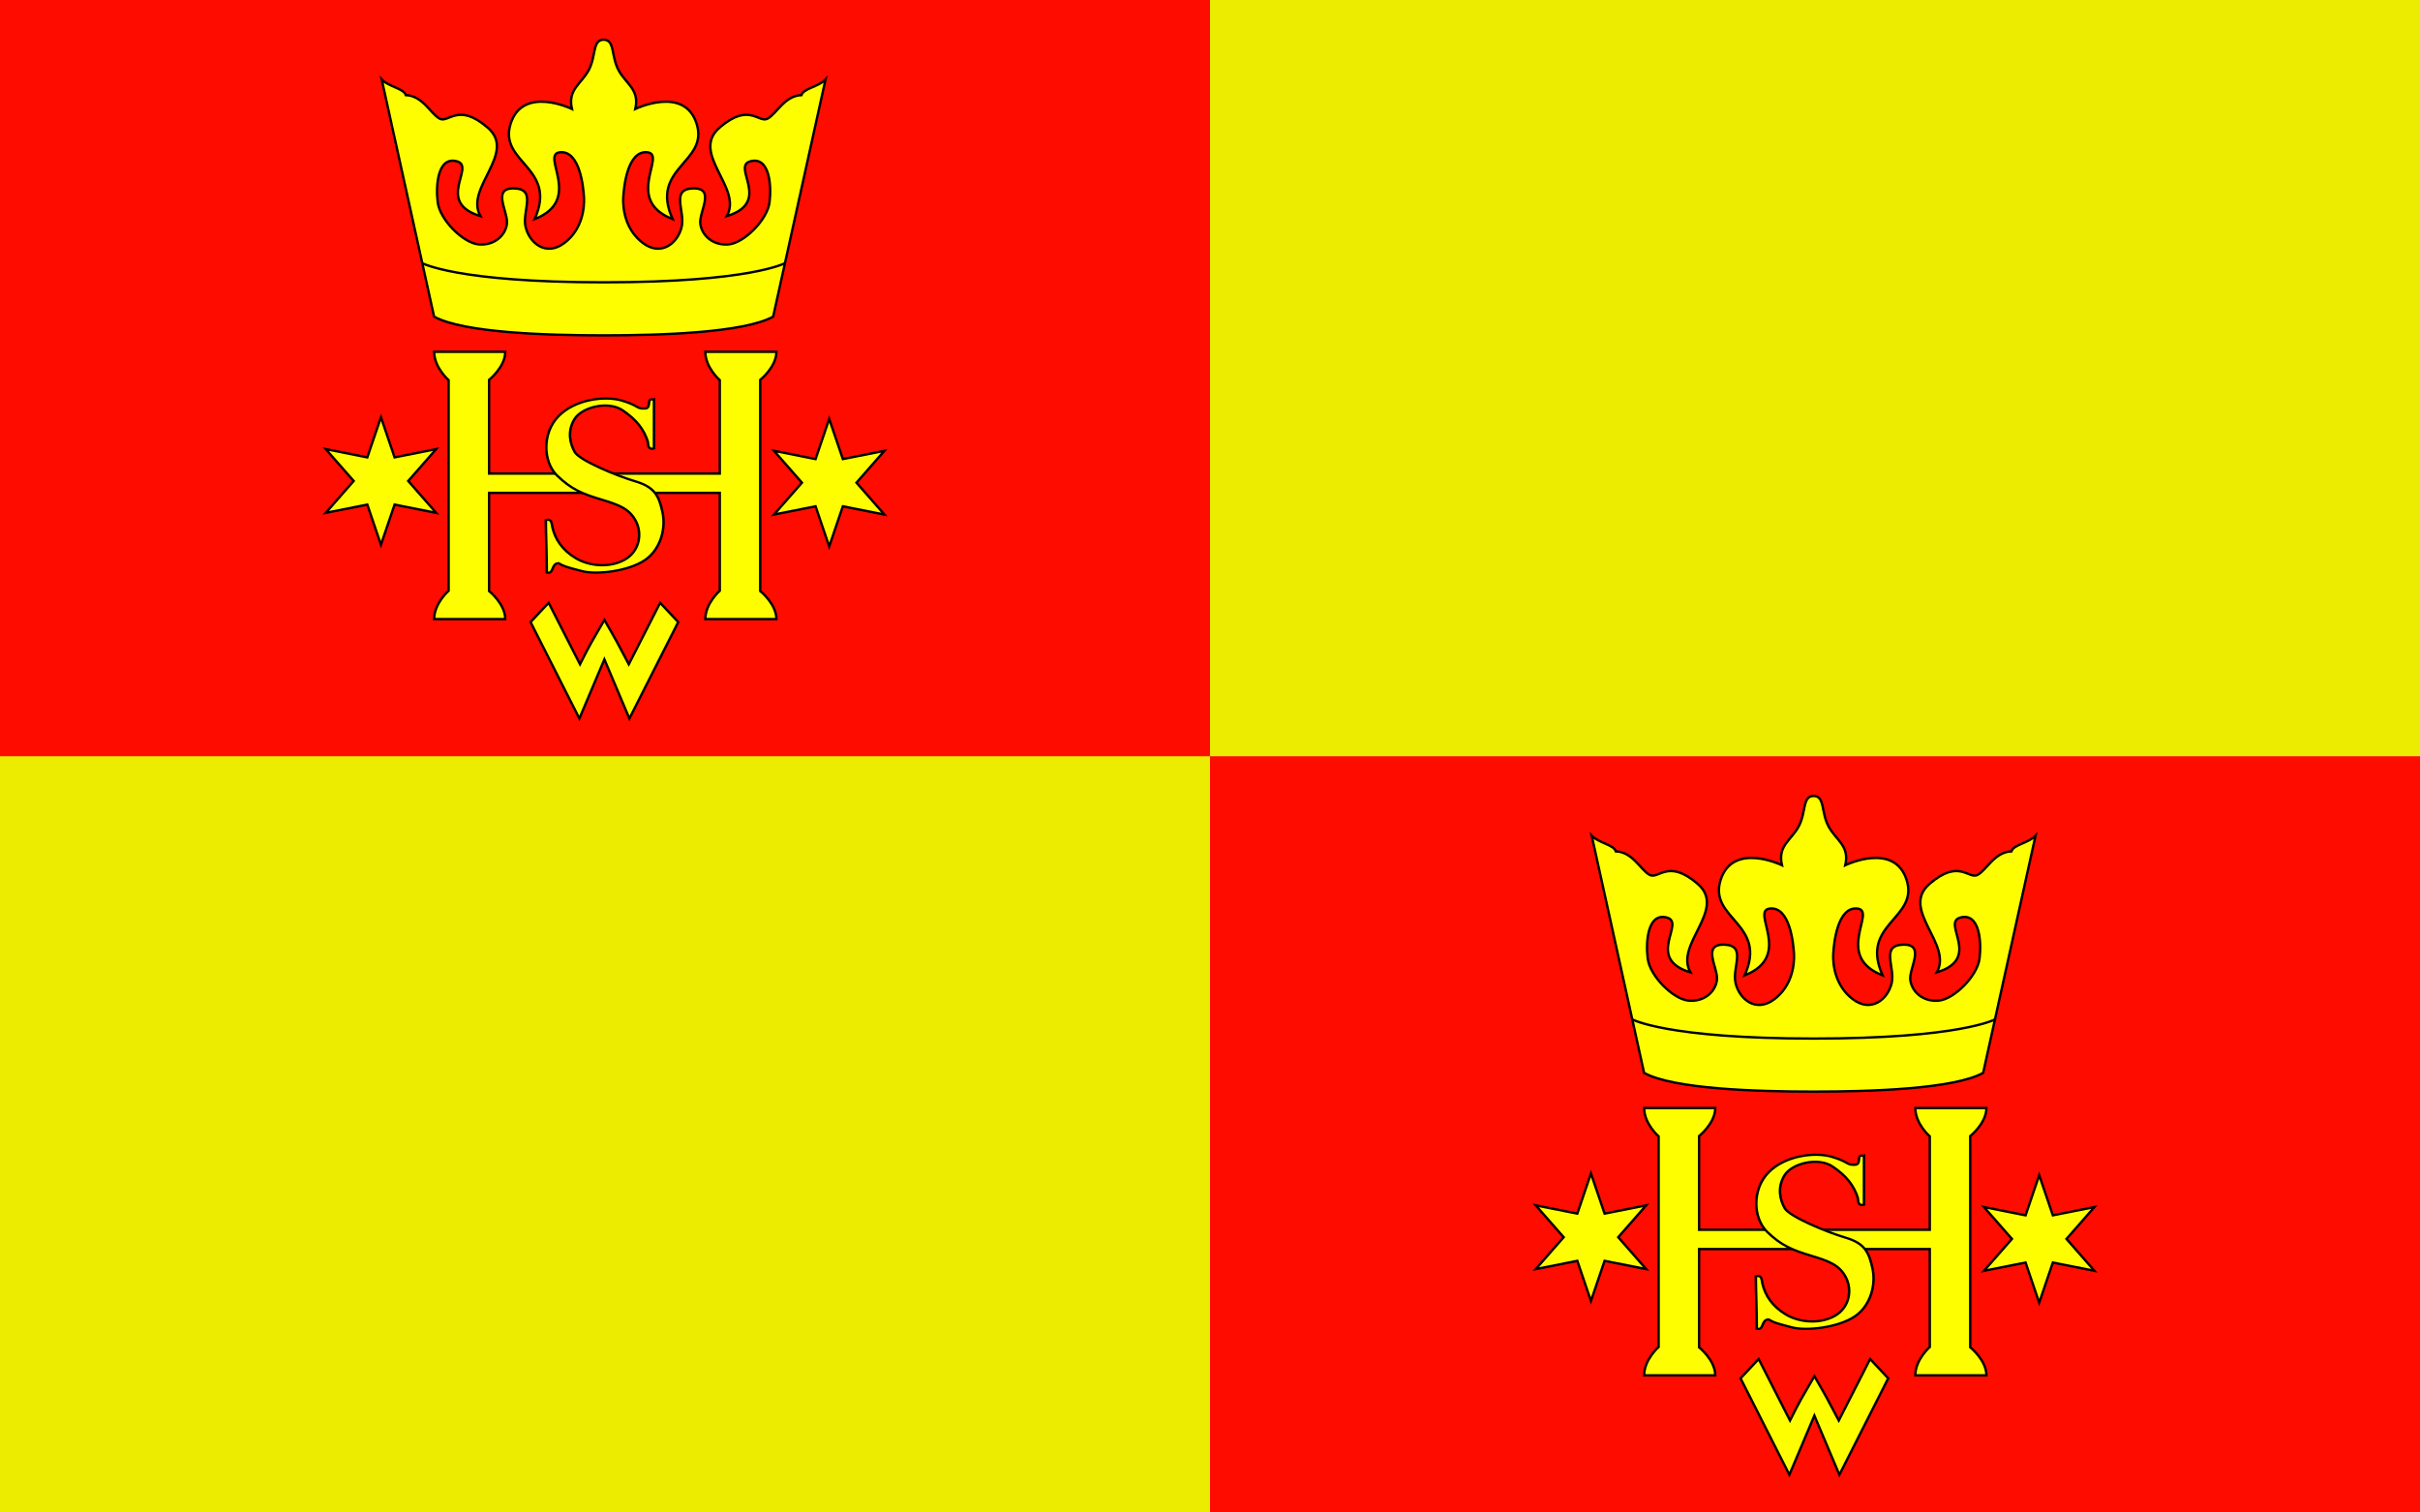
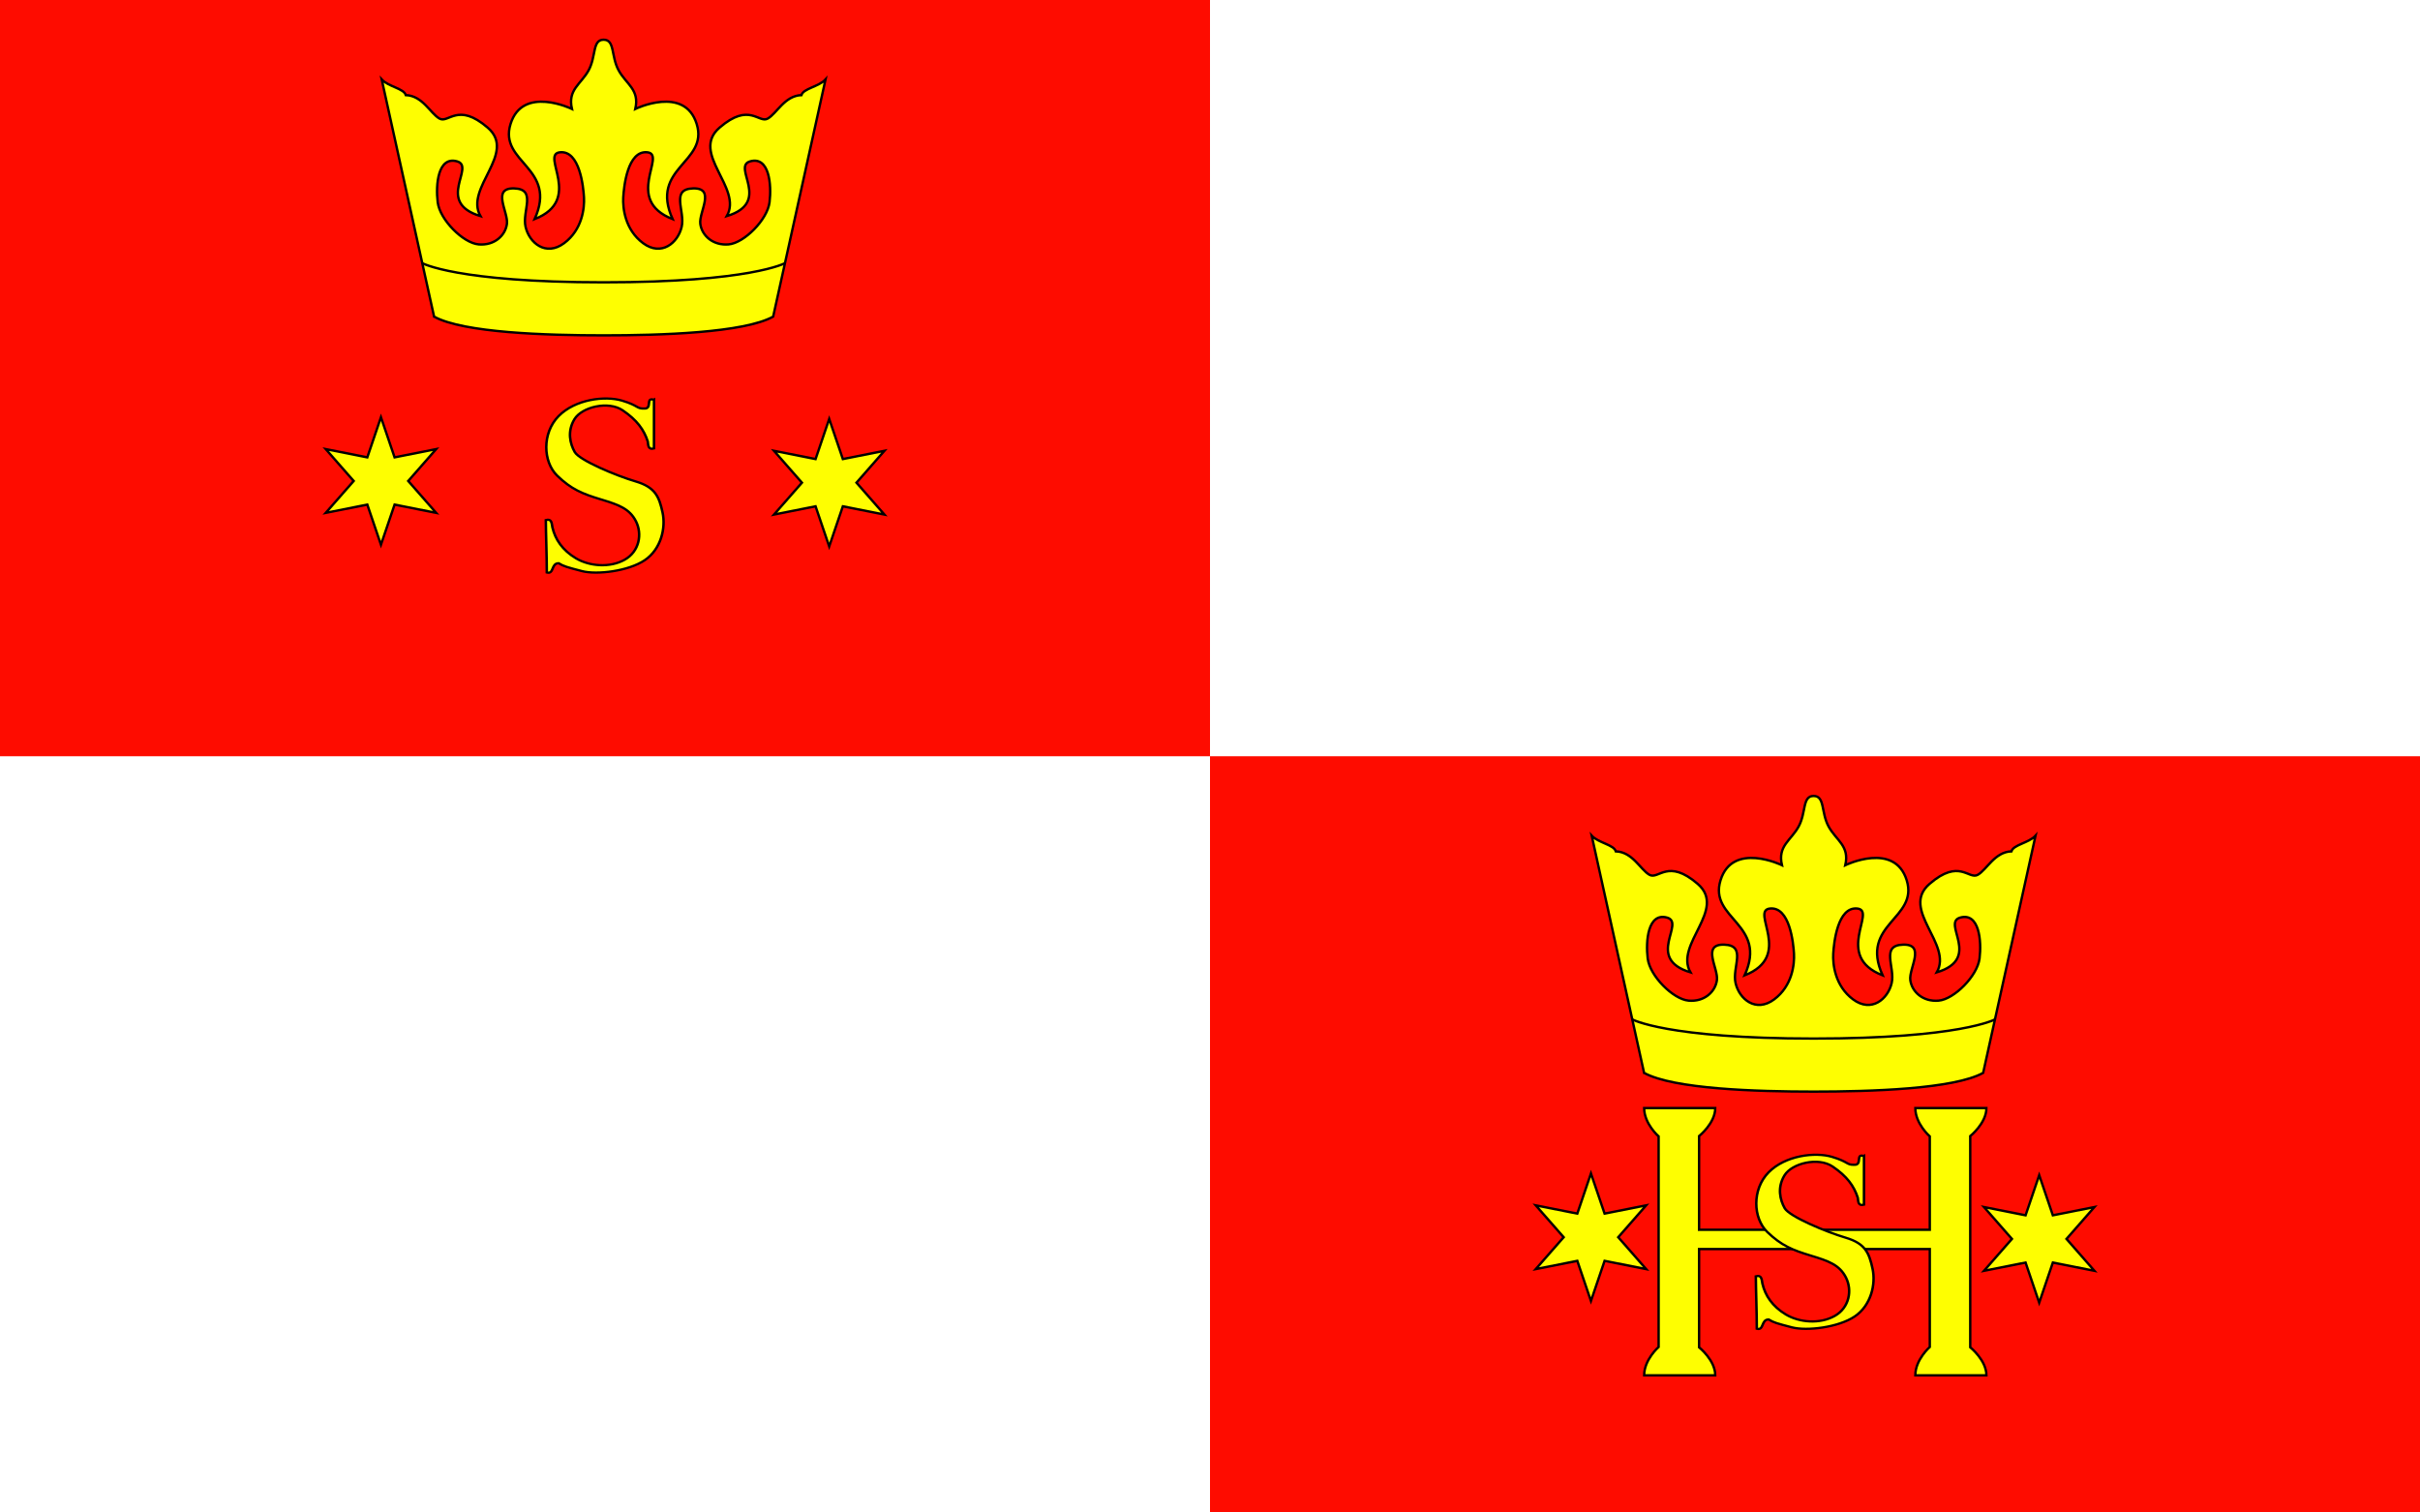
<svg xmlns="http://www.w3.org/2000/svg" xmlns:ns1="http://www.inkscape.org/namespaces/inkscape" xmlns:ns2="http://sodipodi.sourceforge.net/DTD/sodipodi-0.dtd" width="800" height="500" id="svg2" version="1.1" ns1:version="0.48.1 " ns2:docname="POL_gmina_Olsztyn_flag.svg">
  <defs id="defs4" />
  <ns2:namedview id="base" pagecolor="#ffffff" bordercolor="#666666" borderopacity="1.0" ns1:pageopacity="0.0" ns1:pageshadow="2" ns1:zoom="0.49497475" ns1:cx="466.15001" ns1:cy="202.79185" ns1:document-units="px" ns1:current-layer="layer1" showgrid="false" fit-margin-top="0" fit-margin-left="0" fit-margin-right="0" fit-margin-bottom="0" ns1:window-width="1366" ns1:window-height="706" ns1:window-x="-8" ns1:window-y="-8" ns1:window-maximized="1" />
  <g ns1:label="Layer 1" ns1:groupmode="layer" id="layer1" transform="translate(-827.211,-95.168)">
    <g transform="matrix(1.889,0,0,1.744,-526.786,-47.289)" style="font-size:100px;font-style:normal;font-weight:normal;line-height:125%;letter-spacing:0px;word-spacing:0px;fill:none;stroke:#000000;stroke-width:0.911;stroke-miterlimit:4;font-family:Times New Roman;-inkscape-font-specification:Times New Roman" id="flowRoot3080" />
-     <rect style="fill:#ecec01;fill-opacity:1;stroke:none" id="rect4023" width="800" height="500" x="827.211" y="95.168" />
    <rect style="fill:#fe0c00;fill-opacity:1;stroke:none" id="rect4023-9" width="400" height="250" x="827.211" y="95.168" />
    <rect style="fill:#fe0c00;fill-opacity:1;stroke:none" id="rect4023-9-7" width="400" height="250" x="1227.211" y="345.168" />
    <g id="g4061" transform="matrix(0.477,0,0,0.477,1000.937,-154.039)">
      <path transform="matrix(0.413,0,0,0.413,-93.114,608.782)" d="M 75.505,651.567 5.737,637.706 -17.143,705.057 l -22.88,-67.351 -69.768,13.861 46.888,-53.49 -46.888,-53.49 69.768,13.861 22.88,-67.351 22.88,67.351 69.768,-13.861 -46.888,53.49 z" ns1:randomized="0" ns1:rounded="0" ns1:flatsided="false" ns2:arg2="1.0471976" ns2:arg1="0.52359878" ns2:r2="45.760185" ns2:r1="106.98083" ns2:cy="598.07648" ns2:cx="-17.142857" ns2:sides="6" id="path3060" style="fill:#fefe01;fill-opacity:1;stroke:#000000;stroke-width:4;stroke-miterlimit:4;stroke-opacity:1;stroke-dasharray:none" ns2:type="star" />
      <path transform="matrix(0.413,0,0,0.413,217.546,609.964)" d="M 75.505,651.567 5.737,637.706 -17.143,705.057 l -22.88,-67.351 -69.768,13.861 46.888,-53.49 -46.888,-53.49 69.768,13.861 22.88,-67.351 22.88,67.351 69.768,-13.861 -46.888,53.49 z" ns1:randomized="0" ns1:rounded="0" ns1:flatsided="false" ns2:arg2="1.0471976" ns2:arg1="0.52359878" ns2:r2="45.760185" ns2:r1="106.98083" ns2:cy="598.07648" ns2:cx="-17.142857" ns2:sides="6" id="path3060-1" style="fill:#fefe01;fill-opacity:1;stroke:#000000;stroke-width:4;stroke-miterlimit:4;stroke-opacity:1;stroke-dasharray:none" ns2:type="star" />
-       <path ns1:connector-curvature="0" id="path3873" d="m -63.319,766.274 c 0,10.89 10.026,19.638 10.026,19.638 l 0,145.952 c 0,0 -10.026,8.747 -10.026,19.638 l 49.275,0 c 0,-10.474 -11.214,-19.431 -11.214,-19.431 l 0,-0.413 0,-67.647 159.893,0 0,67.854 c 0,0 -10.026,8.747 -10.026,19.638 l 49.275,0 c 0,-10.474 -11.214,-19.431 -11.214,-19.431 l 0,-0.413 0,-145.539 0,-0.413 c 0,0 11.214,-8.957 11.214,-19.431 l -49.275,0 c 0,10.89 10.026,19.638 10.026,19.638 l 0,64.727 -159.893,0 0,-64.52 0,-0.413 c 0,0 11.214,-8.957 11.214,-19.431 l -49.275,0 z" style="fill:#fefe01;fill-opacity:1;stroke:#000000;stroke-width:1.654;stroke-linecap:butt;stroke-linejoin:miter;stroke-miterlimit:4;stroke-opacity:1;stroke-dasharray:none" />
-       <path ns2:nodetypes="ccccccccccc" ns1:connector-curvature="0" id="path3915" d="M 37.75,982.818 16.033,940.223 3.501,953.581 37.324,1020.402 54.649,979.408 71.987,1020.402 105.824,953.581 93.292,940.223 71.574,982.818 C 63.545,967.57 63.605,967.586 54.662,952.096 45.649,967.708 45.479,967.515 37.75,982.818 z" style="fill:#fefe01;fill-opacity:1;stroke:#000000;stroke-width:1.654;stroke-linecap:butt;stroke-linejoin:miter;stroke-miterlimit:4;stroke-opacity:1;stroke-dasharray:none" />
      <g style="fill:#fefe01;fill-opacity:1;stroke-width:4;stroke-miterlimit:4;stroke-dasharray:none" transform="matrix(0.413,0,0,0.413,-112.013,578.878)" id="g3961">
        <path ns2:nodetypes="cccsscssssssssscscszscscssssssssscssccczc" ns1:connector-curvature="0" d="M 117.782,394.7 29.898,-3.3 c 11.112,12.122 37.376,15.152 40.406,26.264 28.284,1.01 41.344,30.864 56.569,39.396 15.224,8.532 30.753,-27.982 80.812,15.152 50.059,43.134 -39.396,101.015 -12.122,148.492 -76.772,-23.234 -7.357,-83.164 -39.396,-91.924 -32.039,-8.76 -35.909,39.427 -32.325,68.69 3.584,29.263 42.592,68.439 68.69,70.711 26.098,2.271 44.775,-14.586 47.477,-34.345 2.702,-19.759 -26.406,-60.68 12.122,-59.599 38.528,1.081 12.889,37.876 19.193,64.65 6.304,26.774 33.934,50.025 64.65,27.274 30.716,-22.75 34.309,-59.347 33.335,-76.772 -0.974,-17.425 -6.959,-79.338 -40.406,-75.761 -33.447,3.577 40.406,79.802 -42.426,112.127 39.396,-86.873 -60.662,-94.215 -40.406,-159.604 20.256,-65.389 103.036,-25.254 103.036,-25.254 -7.576,-32.83 15.405,-41.416 28.158,-65.155 12.753,-23.739 5.858,-51.013 24.991,-51.013 19.133,0 12.238,27.274 24.991,51.013 12.753,23.739 35.734,32.325 28.158,65.155 0,0 82.78,-40.136 103.036,25.254 20.256,65.389 -79.802,72.731 -40.406,159.604 -82.833,-32.325 -8.98,-108.55 -42.426,-112.127 -33.447,-3.577 -39.432,58.336 -40.406,75.761 -0.974,17.425 2.619,54.021 33.335,76.772 30.716,22.75 58.345,-0.5 64.65,-27.274 6.304,-26.774 -19.335,-63.569 19.193,-64.65 38.528,-1.081 9.419,39.84 12.122,59.599 2.702,19.759 21.379,36.617 47.477,34.345 26.098,-2.271 65.106,-41.447 68.69,-70.711 3.584,-29.263 -0.286,-77.45 -32.325,-68.69 -32.039,8.76 37.376,68.69 -39.396,91.924 27.274,-47.477 -62.181,-105.358 -12.122,-148.492 50.059,-43.134 65.588,-6.62 80.812,-15.152 15.224,-8.532 28.284,-38.386 56.569,-39.396 3.03,-11.112 29.294,-14.142 40.406,-26.264 l -87.883,398 c -49.286,27.143 -189.073,31.422 -284.474,31.422 -95.401,0 -235.188,-4.279 -284.474,-31.422 z" style="fill:#fefe01;fill-opacity:1;stroke:#000000;stroke-width:4;stroke-linecap:butt;stroke-linejoin:miter;stroke-miterlimit:4;stroke-opacity:1;stroke-dasharray:none" id="path3936-2" />
        <path ns2:nodetypes="czc" ns1:connector-curvature="0" d="m 706.933,304.797 c 0,0 -57.579,32.325 -304.677,32.325 -247.098,0 -304.677,-32.325 -304.677,-32.325" style="fill:#fefe01;fill-opacity:1;stroke:#000000;stroke-width:4;stroke-linecap:butt;stroke-linejoin:miter;stroke-miterlimit:4;stroke-opacity:1;stroke-dasharray:none" id="path3938-5" />
      </g>
      <g id="flowRoot3861" style="font-size:100px;font-style:normal;font-weight:normal;line-height:125%;letter-spacing:0px;word-spacing:0px;fill:#fefe01;fill-opacity:1;stroke:#000000;stroke-width:0.912;stroke-miterlimit:4;stroke-dasharray:none;font-family:Times New Roman;-inkscape-font-specification:Times New Roman" transform="matrix(1.901,0,0,1.731,-371.554,-2.946)">
        <path style="fill:#fefe01;fill-opacity:1;stroke-width:0.912;stroke-miterlimit:4;stroke-dasharray:none" ns2:nodetypes="ccczzzzzzzcccczzzzzzzccsc" ns1:connector-curvature="0" id="path3870" d="m 242.287,463.497 c 0,7.633 0,11.924 0,19.557 -2.078,0.621 -2.097,-1.088 -2.258,-2.755 -1.421,-4.794 -3.934,-8.604 -9.168,-12.511 -5.234,-3.907 -14.848,-1.335 -17.557,3.539 -2.71,4.874 -1.631,9.848 0.093,13.173 1.723,3.325 15.051,9.458 22.235,11.789 7.184,2.331 8.544,6.185 9.781,12.421 1.237,6.236 -0.564,14.695 -6.487,19.087 -5.923,4.392 -17.443,5.943 -22.916,4.371 -5.474,-1.572 -6.665,-1.927 -8.48,-3.146 -2.793,-0.012 -1.624,4.515 -4.311,3.714 0,-6.425 -0.349,-15.875 -0.362,-20.999 2.162,-0.664 2.122,1.284 2.404,2.947 1.015,4.758 3.622,9.118 8.563,12.359 4.941,3.241 12.37,3.902 17.764,0.584 5.395,-3.318 6.475,-10.341 4.118,-15.415 -2.357,-5.073 -6.257,-6.582 -12.855,-8.781 -6.598,-2.199 -10.695,-3.98 -15.863,-9.493 -5.169,-5.513 -5.571,-17.002 0.509,-23.799 6.08,-6.798 16.958,-8.251 23.169,-6.208 6.211,2.042 5.119,3.249 8.139,3.158 2.879,0.098 0.468,-4.356 3.151,-3.591 0.11,0 0.221,0 0.331,0 z" />
      </g>
    </g>
    <g id="g4061-0" transform="matrix(0.477,0,0,0.477,1400.937,95.961)">
      <path transform="matrix(0.413,0,0,0.413,-93.114,608.782)" d="M 75.505,651.567 5.737,637.706 -17.143,705.057 l -22.88,-67.351 -69.768,13.861 46.888,-53.49 -46.888,-53.49 69.768,13.861 22.88,-67.351 22.88,67.351 69.768,-13.861 -46.888,53.49 z" ns1:randomized="0" ns1:rounded="0" ns1:flatsided="false" ns2:arg2="1.0471976" ns2:arg1="0.52359878" ns2:r2="45.760185" ns2:r1="106.98083" ns2:cy="598.07648" ns2:cx="-17.142857" ns2:sides="6" id="path3060-3" style="fill:#fefe01;fill-opacity:1;stroke:#000000;stroke-width:4;stroke-miterlimit:4;stroke-opacity:1;stroke-dasharray:none" ns2:type="star" />
      <path transform="matrix(0.413,0,0,0.413,217.546,609.964)" d="M 75.505,651.567 5.737,637.706 -17.143,705.057 l -22.88,-67.351 -69.768,13.861 46.888,-53.49 -46.888,-53.49 69.768,13.861 22.88,-67.351 22.88,67.351 69.768,-13.861 -46.888,53.49 z" ns1:randomized="0" ns1:rounded="0" ns1:flatsided="false" ns2:arg2="1.0471976" ns2:arg1="0.52359878" ns2:r2="45.760185" ns2:r1="106.98083" ns2:cy="598.07648" ns2:cx="-17.142857" ns2:sides="6" id="path3060-1-3" style="fill:#fefe01;fill-opacity:1;stroke:#000000;stroke-width:4;stroke-miterlimit:4;stroke-opacity:1;stroke-dasharray:none" ns2:type="star" />
      <path ns1:connector-curvature="0" id="path3873-6" d="m -63.319,766.274 c 0,10.89 10.026,19.638 10.026,19.638 l 0,145.952 c 0,0 -10.026,8.747 -10.026,19.638 l 49.275,0 c 0,-10.474 -11.214,-19.431 -11.214,-19.431 l 0,-0.413 0,-67.647 159.893,0 0,67.854 c 0,0 -10.026,8.747 -10.026,19.638 l 49.275,0 c 0,-10.474 -11.214,-19.431 -11.214,-19.431 l 0,-0.413 0,-145.539 0,-0.413 c 0,0 11.214,-8.957 11.214,-19.431 l -49.275,0 c 0,10.89 10.026,19.638 10.026,19.638 l 0,64.727 -159.893,0 0,-64.52 0,-0.413 c 0,0 11.214,-8.957 11.214,-19.431 l -49.275,0 z" style="fill:#fefe01;fill-opacity:1;stroke:#000000;stroke-width:1.654;stroke-linecap:butt;stroke-linejoin:miter;stroke-miterlimit:4;stroke-opacity:1;stroke-dasharray:none" />
-       <path ns2:nodetypes="ccccccccccc" ns1:connector-curvature="0" id="path3915-6" d="M 37.75,982.818 16.033,940.223 3.501,953.581 37.324,1020.402 54.649,979.408 71.987,1020.402 105.824,953.581 93.292,940.223 71.574,982.818 C 63.545,967.57 63.605,967.586 54.662,952.096 45.649,967.708 45.479,967.515 37.75,982.818 z" style="fill:#fefe01;fill-opacity:1;stroke:#000000;stroke-width:1.654;stroke-linecap:butt;stroke-linejoin:miter;stroke-miterlimit:4;stroke-opacity:1;stroke-dasharray:none" />
      <g style="fill:#fefe01;fill-opacity:1;stroke-width:4;stroke-miterlimit:4;stroke-dasharray:none" transform="matrix(0.413,0,0,0.413,-112.013,578.878)" id="g3961-6">
        <path ns2:nodetypes="cccsscssssssssscscszscscssssssssscssccczc" ns1:connector-curvature="0" d="M 117.782,394.7 29.898,-3.3 c 11.112,12.122 37.376,15.152 40.406,26.264 28.284,1.01 41.344,30.864 56.569,39.396 15.224,8.532 30.753,-27.982 80.812,15.152 50.059,43.134 -39.396,101.015 -12.122,148.492 -76.772,-23.234 -7.357,-83.164 -39.396,-91.924 -32.039,-8.76 -35.909,39.427 -32.325,68.69 3.584,29.263 42.592,68.439 68.69,70.711 26.098,2.271 44.775,-14.586 47.477,-34.345 2.702,-19.759 -26.406,-60.68 12.122,-59.599 38.528,1.081 12.889,37.876 19.193,64.65 6.304,26.774 33.934,50.025 64.65,27.274 30.716,-22.75 34.309,-59.347 33.335,-76.772 -0.974,-17.425 -6.959,-79.338 -40.406,-75.761 -33.447,3.577 40.406,79.802 -42.426,112.127 39.396,-86.873 -60.662,-94.215 -40.406,-159.604 20.256,-65.389 103.036,-25.254 103.036,-25.254 -7.576,-32.83 15.405,-41.416 28.158,-65.155 12.753,-23.739 5.858,-51.013 24.991,-51.013 19.133,0 12.238,27.274 24.991,51.013 12.753,23.739 35.734,32.325 28.158,65.155 0,0 82.78,-40.136 103.036,25.254 20.256,65.389 -79.802,72.731 -40.406,159.604 -82.833,-32.325 -8.98,-108.55 -42.426,-112.127 -33.447,-3.577 -39.432,58.336 -40.406,75.761 -0.974,17.425 2.619,54.021 33.335,76.772 30.716,22.75 58.345,-0.5 64.65,-27.274 6.304,-26.774 -19.335,-63.569 19.193,-64.65 38.528,-1.081 9.419,39.84 12.122,59.599 2.702,19.759 21.379,36.617 47.477,34.345 26.098,-2.271 65.106,-41.447 68.69,-70.711 3.584,-29.263 -0.286,-77.45 -32.325,-68.69 -32.039,8.76 37.376,68.69 -39.396,91.924 27.274,-47.477 -62.181,-105.358 -12.122,-148.492 50.059,-43.134 65.588,-6.62 80.812,-15.152 15.224,-8.532 28.284,-38.386 56.569,-39.396 3.03,-11.112 29.294,-14.142 40.406,-26.264 l -87.883,398 c -49.286,27.143 -189.073,31.422 -284.474,31.422 -95.401,0 -235.188,-4.279 -284.474,-31.422 z" style="fill:#fefe01;fill-opacity:1;stroke:#000000;stroke-width:4;stroke-linecap:butt;stroke-linejoin:miter;stroke-miterlimit:4;stroke-opacity:1;stroke-dasharray:none" id="path3936-2-7" />
        <path ns2:nodetypes="czc" ns1:connector-curvature="0" d="m 706.933,304.797 c 0,0 -57.579,32.325 -304.677,32.325 -247.098,0 -304.677,-32.325 -304.677,-32.325" style="fill:#fefe01;fill-opacity:1;stroke:#000000;stroke-width:4;stroke-linecap:butt;stroke-linejoin:miter;stroke-miterlimit:4;stroke-opacity:1;stroke-dasharray:none" id="path3938-5-7" />
      </g>
      <g id="flowRoot3861-8" style="font-size:100px;font-style:normal;font-weight:normal;line-height:125%;letter-spacing:0px;word-spacing:0px;fill:#fefe01;fill-opacity:1;stroke:#000000;stroke-width:0.912;stroke-miterlimit:4;stroke-dasharray:none;font-family:Times New Roman;-inkscape-font-specification:Times New Roman" transform="matrix(1.901,0,0,1.731,-371.554,-2.946)">
        <path style="fill:#fefe01;fill-opacity:1;stroke-width:0.912;stroke-miterlimit:4;stroke-dasharray:none" ns2:nodetypes="ccczzzzzzzcccczzzzzzzccsc" ns1:connector-curvature="0" id="path3870-4" d="m 242.287,463.497 c 0,7.633 0,11.924 0,19.557 -2.078,0.621 -2.097,-1.088 -2.258,-2.755 -1.421,-4.794 -3.934,-8.604 -9.168,-12.511 -5.234,-3.907 -14.848,-1.335 -17.557,3.539 -2.71,4.874 -1.631,9.848 0.093,13.173 1.723,3.325 15.051,9.458 22.235,11.789 7.184,2.331 8.544,6.185 9.781,12.421 1.237,6.236 -0.564,14.695 -6.487,19.087 -5.923,4.392 -17.443,5.943 -22.916,4.371 -5.474,-1.572 -6.665,-1.927 -8.48,-3.146 -2.793,-0.012 -1.624,4.515 -4.311,3.714 0,-6.425 -0.349,-15.875 -0.362,-20.999 2.162,-0.664 2.122,1.284 2.404,2.947 1.015,4.758 3.622,9.118 8.563,12.359 4.941,3.241 12.37,3.902 17.764,0.584 5.395,-3.318 6.475,-10.341 4.118,-15.415 -2.357,-5.073 -6.257,-6.582 -12.855,-8.781 -6.598,-2.199 -10.695,-3.98 -15.863,-9.493 -5.169,-5.513 -5.571,-17.002 0.509,-23.799 6.08,-6.798 16.958,-8.251 23.169,-6.208 6.211,2.042 5.119,3.249 8.139,3.158 2.879,0.098 0.468,-4.356 3.151,-3.591 0.11,0 0.221,0 0.331,0 z" />
      </g>
    </g>
  </g>
</svg>